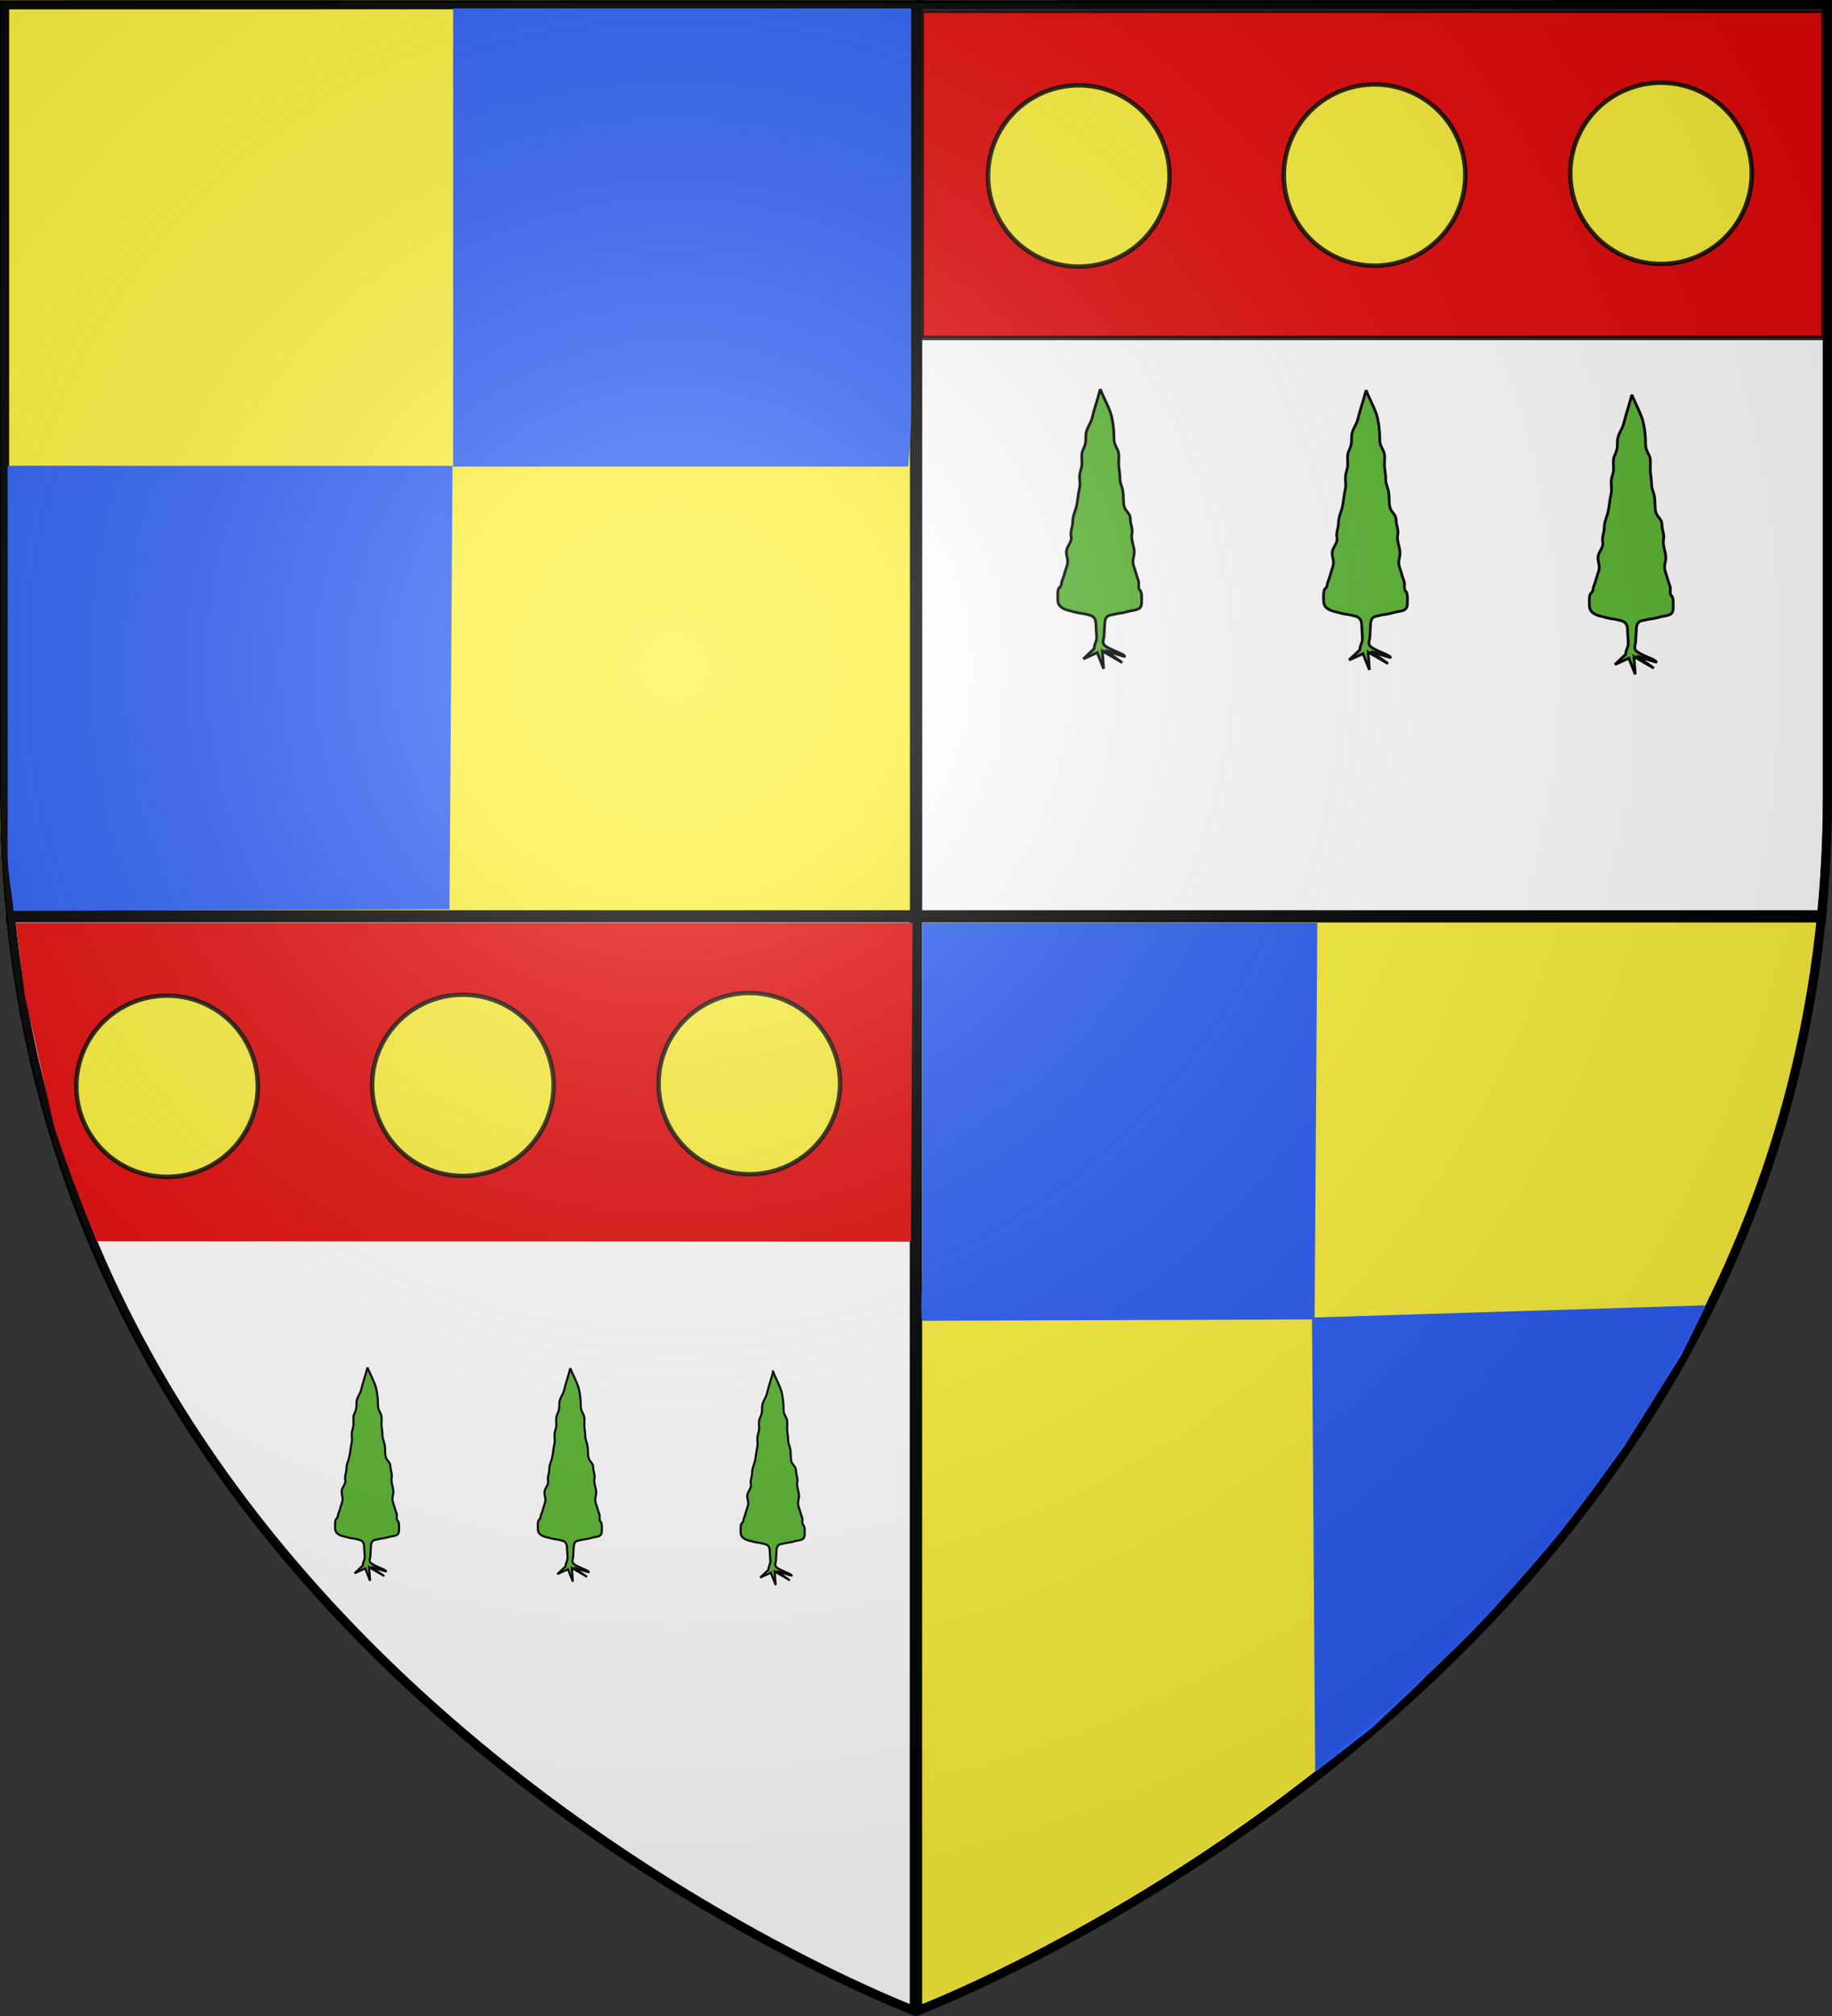
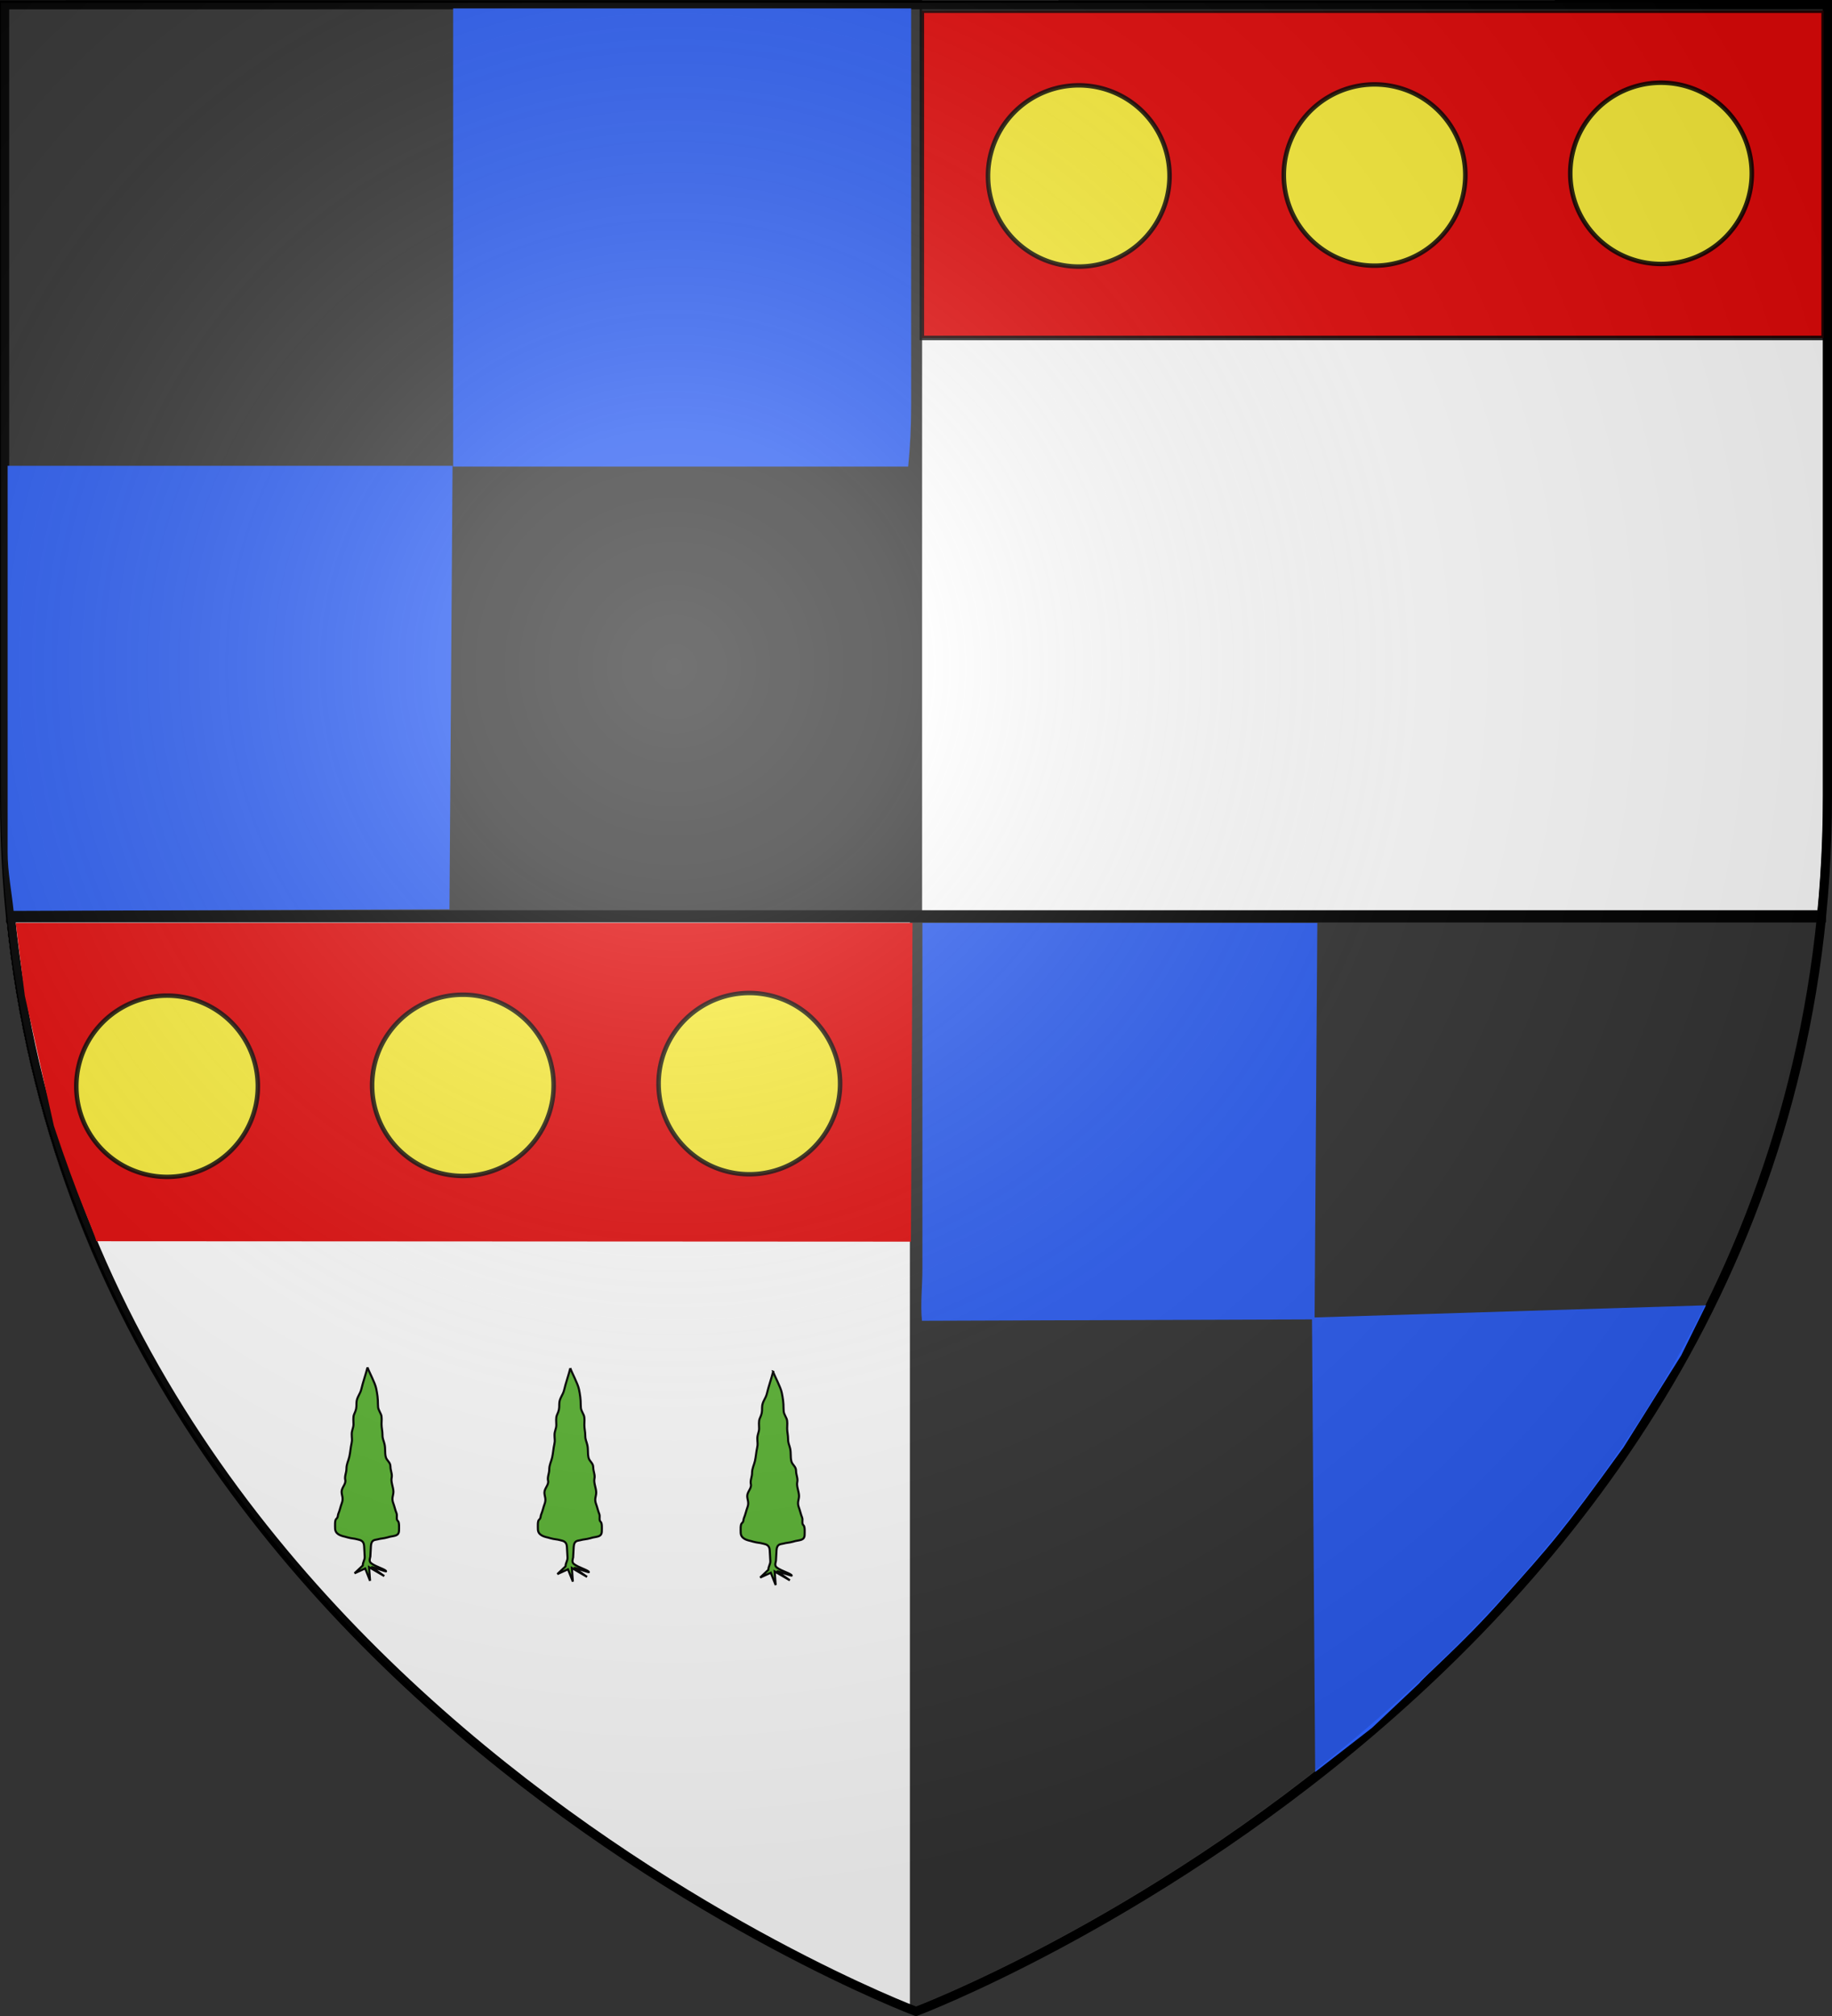
<svg xmlns="http://www.w3.org/2000/svg" xmlns:xlink="http://www.w3.org/1999/xlink" width="600" height="660" version="1.0">
  <rect width="100%" height="100%" fill="#333333" stroke="none" />
  <defs>
    <radialGradient xlink:href="#a" id="b" cx="221.445" cy="226.331" r="300" fx="221.445" fy="226.331" gradientTransform="matrix(1.353 0 0 1.349 -78.82 -87.025)" gradientUnits="userSpaceOnUse" />
    <linearGradient id="a">
      <stop offset="0" style="stop-color:#fff;stop-opacity:.314" />
      <stop offset=".19" style="stop-color:#fff;stop-opacity:.251" />
      <stop offset=".6" style="stop-color:#6b6b6b;stop-opacity:.125" />
      <stop offset="1" style="stop-color:#000;stop-opacity:.125" />
    </linearGradient>
  </defs>
  <path d="M597.05 0v260.43c0 13.58-.661 26.762-1.915 39.57H302V0zM298 300v358.5S27.526 556.543 2 300z" style="fill:#fff;fill-opacity:1;fill-rule:evenodd;stroke:none;stroke-width:1px;stroke-linecap:butt;stroke-linejoin:miter;stroke-opacity:1;display:inline" />
-   <path d="M0 0v260.43c0 13.58.672 26.762 1.947 39.57H300V0zM300 300v358.5S570.474 556.543 596 300z" style="fill:#fcef3c;fill-opacity:1;fill-rule:evenodd;stroke:none;stroke-width:1px;stroke-linecap:butt;stroke-linejoin:miter;stroke-opacity:1;display:inline" />
  <g style="display:inline">
-     <path d="M298 2h4v656h-4z" style="fill:#000;fill-opacity:1;stroke:none;stroke-width:15;stroke-linecap:round;stroke-linejoin:round;stroke-miterlimit:4;stroke-dasharray:none;display:inline" />
    <path d="M298-598h4V-2h-4z" style="fill:#000;fill-opacity:1;stroke:none;stroke-width:15;stroke-linecap:round;stroke-linejoin:round;stroke-miterlimit:4;stroke-dasharray:none;display:inline" transform="rotate(90)" />
    <path d="M300 658.5S1.5 546.18 1.5 260.728V1.558l597-.059v259.23C598.5 546.178 300 658.5 300 658.5z" style="opacity:1;fill:none;fill-opacity:1;fill-rule:evenodd;stroke:#000;stroke-width:3;stroke-linecap:butt;stroke-linejoin:miter;stroke-miterlimit:4;stroke-dasharray:none;stroke-opacity:1" />
  </g>
  <rect width="295.34" height="107.144" x="301.918" y="3.496" ry="0" style="fill:#e20909;fill-opacity:1;stroke:#000;stroke-width:1.484;stroke-miterlimit:4;stroke-dasharray:none;stroke-dashoffset:0;stroke-opacity:.846" />
  <g style="fill:#fcef3c">
    <path d="M208.765 145.383a60.048 61.17 0 1 1-120.096 0 60.048 61.17 0 1 1 120.096 0z" style="opacity:1;fill:#fcef3c;fill-opacity:1;stroke:#000;stroke-width:3;stroke-miterlimit:4;stroke-dasharray:none;stroke-dashoffset:0;stroke-opacity:.846" transform="matrix(.495 0 0 .485 279.694 -12.903)" />
    <path d="M208.765 145.383a60.048 61.17 0 1 1-120.096 0 60.048 61.17 0 1 1 120.096 0z" style="opacity:1;fill:#fcef3c;fill-opacity:1;stroke:#000;stroke-width:3;stroke-miterlimit:4;stroke-dasharray:none;stroke-dashoffset:0;stroke-opacity:.846;display:inline" transform="matrix(.495 0 0 .485 376.568 -13.204)" />
    <path d="M208.765 145.383a60.048 61.17 0 1 1-120.096 0 60.048 61.17 0 1 1 120.096 0z" style="opacity:1;fill:#fcef3c;fill-opacity:1;stroke:#000;stroke-width:3;stroke-miterlimit:4;stroke-dasharray:none;stroke-dashoffset:0;stroke-opacity:.846;display:inline" transform="matrix(.495 0 0 .485 470.389 -13.76)" />
  </g>
-   <path d="M360.364 127.372c.603 1.894 3.184 6.488 3.718 9.084.476 2.31.75 4.218.75 6.647 0 2.231.346 2.323 1.29 4.424.505 1.125.255 2.93.255 4.258 0 1.56.405 2.798.405 4.56 0 1.775.523 2.412.87 3.957.452 2.014.086 3.506.51 5.393.402 1.788 2.04 2.263 2.04 4.259 0 1.726.876 3.195.51 4.825-.395 1.76.765 4.1.765 5.962 0 1.703-.95 2.716 0 5.11.35.882.874 3.08 1.275 3.974.526 1.17-.26 2.71.62 3.444.706.59.51 2.929.51 3.974 0 2.51-1.853 2.338-3.935 2.801-.344.077-.68.19-1.02.284-1.888.526-2.67.398-4.3.852-.996.277-2.647.011-2.805 2.839l-.255 4.542c-.025.444-.787 1.94.316 2.815 1.963 1.557 6.345 2.699 6.45 3.492.037.276-6.166-2.04-6.166-1.765l5.383 3.813-6.523-3.813.425 5.836-2.09-5.286-4.561 2.071 3.521-3.336c0-1.514.924-2.316.839-3.827l-.255-4.542c-.136-2.422-1.81-2.562-2.805-2.84-1.63-.453-2.413-.325-4.3-.85-.34-.095-.677-.208-1.02-.285-2.083-.463-4.335-1.18-4.335-3.69 0-1.046-.196-3.385.51-3.974.88-.735.494-1.384 1.02-2.555.4-.893.924-3.092 1.275-3.974.95-2.394 0-3.407 0-5.11 0-1.862 1.958-3.313 1.563-5.072-.366-1.631.51-3.1.51-4.826 0-1.995.84-3.36 1.241-5.148.424-1.887.509-3.78.961-5.795.347-1.545.06-2.08.06-3.856 0-1.762.764-2.7.764-4.259 0-1.328-.25-3.133.255-4.258.944-2.101 1.02-2.594 1.02-4.826 0-2.428 1.586-3.745 2.102-6.044.57-2.542 1.98-6.595 2.637-9.285zM447.413 127.722c.603 1.894 3.184 6.488 3.719 9.084.475 2.31.75 4.218.75 6.647 0 2.231.346 2.323 1.29 4.424.504 1.124.255 2.93.255 4.258 0 1.559.404 2.798.404 4.56 0 1.775.524 2.412.87 3.956.453 2.014.087 3.507.51 5.394.402 1.788 2.04 2.263 2.04 4.258 0 1.727.876 3.195.51 4.826-.395 1.76.765 4.1.765 5.962 0 1.703-.95 2.715 0 5.11.35.882.874 3.08 1.275 3.974.526 1.17-.26 2.709.62 3.444.707.59.51 2.929.51 3.974 0 2.51-1.853 2.337-3.935 2.801-.343.077-.68.19-1.02.284-1.887.525-2.67.398-4.3.852-.996.277-2.646.011-2.805 2.838l-.255 4.542c-.025.445-.787 1.94.316 2.815 1.963 1.558 6.346 2.7 6.451 3.493.037.275-6.167-2.04-6.167-1.766l5.384 3.813-6.524-3.813.425 5.837-2.09-5.286-4.56 2.07 3.52-3.336c0-1.514.924-2.315.84-3.827l-.256-4.542c-.136-2.422-1.81-2.561-2.805-2.838-1.63-.454-2.413-.327-4.3-.852-.34-.095-.677-.207-1.02-.284-2.082-.464-4.335-1.18-4.335-3.69 0-1.046-.196-3.385.51-3.975.88-.734.494-1.384 1.02-2.554.401-.894.925-3.092 1.275-3.975.95-2.394 0-3.406 0-5.11 0-1.862 1.959-3.312 1.564-5.071-.367-1.631.51-3.1.51-4.826 0-1.996.84-3.36 1.24-5.148.424-1.887.509-3.781.961-5.795.347-1.545.06-2.08.06-3.857 0-1.762.764-2.699.764-4.258 0-1.328-.25-3.134.255-4.258.944-2.101 1.02-2.594 1.02-4.826 0-2.428 1.586-3.746 2.102-6.044.57-2.543 1.98-6.595 2.637-9.285zM534.465 129.206c.603 1.894 3.184 6.488 3.719 9.084.475 2.31.75 4.218.75 6.646 0 2.232.346 2.323 1.29 4.425.505 1.124.255 2.93.255 4.258 0 1.559.404 2.797.404 4.56 0 1.775.524 2.411.87 3.956.453 2.014.087 3.507.51 5.394.402 1.788 2.04 2.263 2.04 4.258 0 1.727.877 3.195.51 4.826-.395 1.759.765 4.1.765 5.961 0 1.704-.95 2.716 0 5.11.35.883.874 3.081 1.275 3.974.526 1.171-.26 2.71.62 3.445.707.59.51 2.928.51 3.974 0 2.51-1.853 2.337-3.935 2.8-.343.077-.68.19-1.02.285-1.887.525-2.67.398-4.3.851-.996.278-2.646.012-2.805 2.84l-.255 4.541c-.025.445-.787 1.94.316 2.815 1.964 1.558 6.346 2.7 6.451 3.493.037.275-6.166-2.041-6.166-1.766l5.383 3.813-6.524-3.813.425 5.837-2.09-5.287-4.56 2.072 3.52-3.337c0-1.514.924-2.315.84-3.827l-.256-4.542c-.136-2.422-1.81-2.561-2.805-2.839-1.63-.453-2.413-.326-4.3-.851-.34-.095-.677-.208-1.02-.284-2.082-.464-4.335-1.18-4.335-3.69 0-1.046-.196-3.385.51-3.975.88-.735.494-1.384 1.02-2.555.401-.893.925-3.091 1.275-3.974.95-2.394 0-3.406 0-5.11 0-1.862 1.959-3.313 1.564-5.072-.366-1.63.51-3.099.51-4.825 0-1.996.84-3.36 1.24-5.148.424-1.887.51-3.781.961-5.795.347-1.545.06-2.081.06-3.857 0-1.762.765-2.7.765-4.258 0-1.329-.25-3.134.255-4.258.943-2.102 1.02-2.595 1.02-4.826 0-2.428 1.585-3.746 2.101-6.045.571-2.542 1.98-6.594 2.637-9.284z" style="fill:#5ab532;fill-opacity:1;fill-rule:evenodd;stroke:#000;stroke-width:.901;stroke-linecap:butt;stroke-linejoin:miter;stroke-miterlimit:4;stroke-dasharray:none;stroke-opacity:1;display:inline" />
  <path d="M298.413 2.748v130.215c0 6.79-.336 13.38-.973 19.785H148.413v-150zM2.5 152.5v126.495c0 6.595 1.337 12.998 1.956 19.22l142.748-.506 1.01-145.209zM302.098 302.143V415.22c0 5.896-.697 11.62-.147 17.181l128.59-.451.897-129.807z" style="fill:#2b5df2;fill-opacity:1;fill-rule:evenodd;stroke:none;stroke-width:1px;stroke-linecap:butt;stroke-linejoin:miter;stroke-opacity:1;display:inline" />
  <path d="m558.724 427.333-8.12 16.42-18.941 30.186c-20.86 28.724-22.54 30.39-40.431 50.429-12.573 14.083-24.71 24.418-26.388 26.69l-15.48 14.601-18.63 14.455-1.046-148.78z" style="fill:#2b5df2;fill-opacity:1;fill-rule:evenodd;stroke:none;stroke-width:1px;stroke-linecap:butt;stroke-linejoin:miter;stroke-opacity:1;display:inline" />
  <path d="m5.143 302.143 2.986 23.833 9.514 42.57c8 24.24 12.676 33.34 13.916 37.811l266.776.137.522-104.351z" style="fill:#e20909;fill-opacity:1;fill-rule:evenodd;stroke:none;stroke-width:1px;stroke-linecap:butt;stroke-linejoin:miter;stroke-opacity:1;display:inline" />
  <g style="fill:#fcef3c">
    <path d="M208.765 145.383a60.048 61.17 0 1 1-120.096 0 60.048 61.17 0 1 1 120.096 0z" style="opacity:1;fill:#fcef3c;fill-opacity:1;stroke:#000;stroke-width:3;stroke-miterlimit:4;stroke-dasharray:none;stroke-dashoffset:0;stroke-opacity:.846" transform="matrix(.495 0 0 .485 -18.893 285.109)" />
    <path d="M208.765 145.383a60.048 61.17 0 1 1-120.096 0 60.048 61.17 0 1 1 120.096 0z" style="opacity:1;fill:#fcef3c;fill-opacity:1;stroke:#000;stroke-width:3;stroke-miterlimit:4;stroke-dasharray:none;stroke-dashoffset:0;stroke-opacity:.846;display:inline" transform="matrix(.495 0 0 .485 77.98 284.807)" />
    <path d="M208.765 145.383a60.048 61.17 0 1 1-120.096 0 60.048 61.17 0 1 1 120.096 0z" style="opacity:1;fill:#fcef3c;fill-opacity:1;stroke:#000;stroke-width:3;stroke-miterlimit:4;stroke-dasharray:none;stroke-dashoffset:0;stroke-opacity:.846;display:inline" transform="matrix(.495 0 0 .485 171.801 284.252)" />
  </g>
  <path d="M61.776 425.383c.603 1.894 3.184 6.488 3.719 9.085.475 2.31.75 4.218.75 6.646 0 2.232.346 2.323 1.29 4.425.504 1.124.254 2.93.254 4.258 0 1.559.405 2.797.405 4.56 0 1.775.523 2.411.87 3.956.453 2.014.086 3.506.51 5.394.402 1.788 2.04 2.262 2.04 4.258 0 1.726.876 3.195.51 4.826-.395 1.759.765 4.1.765 5.961 0 1.703-.95 2.716 0 5.11.35.882.874 3.08 1.275 3.974.526 1.171-.26 2.71.62 3.445.707.59.51 2.928.51 3.974 0 2.51-1.853 2.337-3.935 2.8-.343.077-.68.19-1.02.285-1.887.525-2.67.397-4.3.851-.996.277-2.647.012-2.805 2.839l-.255 4.542c-.025.445-.787 1.94.316 2.815 1.963 1.558 6.346 2.7 6.45 3.493.037.275-6.166-2.041-6.166-1.766l5.384 3.813-6.524-3.813.425 5.837-2.09-5.287-4.561 2.071 3.521-3.336c0-1.514.924-2.315.839-3.827l-.255-4.542c-.136-2.422-1.81-2.562-2.805-2.839-1.63-.454-2.413-.326-4.3-.851-.34-.095-.677-.208-1.02-.284-2.082-.464-4.335-1.18-4.335-3.69 0-1.046-.196-3.385.51-3.975.88-.735.494-1.384 1.02-2.555.401-.893.924-3.092 1.275-3.974.95-2.394 0-3.407 0-5.11 0-1.862 1.959-3.313 1.564-5.072-.367-1.63.51-3.1.51-4.826 0-1.995.839-3.36 1.24-5.147.424-1.888.509-3.781.961-5.795.347-1.545.06-2.081.06-3.857 0-1.762.764-2.7.764-4.258 0-1.329-.25-3.134.255-4.258.944-2.102 1.02-2.595 1.02-4.826 0-2.429 1.586-3.746 2.102-6.045.57-2.542 1.98-6.594 2.637-9.285zM148.825 425.733c.603 1.894 3.184 6.488 3.719 9.084.475 2.31.75 4.219.75 6.647 0 2.231.346 2.323 1.29 4.424.505 1.125.255 2.93.255 4.259 0 1.558.404 2.797.404 4.559 0 1.776.524 2.412.87 3.957.453 2.014.087 3.506.51 5.393.402 1.788 2.04 2.263 2.04 4.259 0 1.726.877 3.195.51 4.826-.395 1.759.765 4.099.765 5.96 0 1.704-.95 2.717 0 5.11.35.883.874 3.082 1.275 3.975.526 1.17-.26 2.71.62 3.444.707.59.51 2.929.51 3.975 0 2.51-1.853 2.337-3.935 2.8-.343.077-.68.19-1.02.284-1.887.526-2.67.398-4.3.852-.996.277-2.646.012-2.805 2.839l-.255 4.542c-.025.445-.786 1.94.316 2.815 1.964 1.557 6.346 2.699 6.451 3.492.037.276-6.166-2.04-6.166-1.765l5.383 3.813-6.524-3.813.425 5.836-2.09-5.286-4.56 2.071 3.52-3.336c0-1.514.924-2.316.84-3.827l-.256-4.542c-.136-2.422-1.81-2.562-2.805-2.839-1.63-.454-2.413-.326-4.3-.852-.34-.094-.677-.207-1.02-.284-2.082-.463-4.335-1.18-4.335-3.69 0-1.046-.196-3.385.51-3.974.88-.735.494-1.384 1.02-2.555.401-.893.925-3.092 1.275-3.974.95-2.394 0-3.407 0-5.11 0-1.862 1.959-3.313 1.564-5.072-.366-1.63.51-3.1.51-4.826 0-1.995.84-3.36 1.24-5.148.424-1.887.51-3.78.961-5.795.347-1.544.06-2.08.06-3.856 0-1.762.765-2.7.765-4.258 0-1.33-.25-3.134.255-4.259.943-2.101 1.02-2.594 1.02-4.825 0-2.429 1.585-3.746 2.101-6.045.571-2.542 1.98-6.594 2.637-9.285zM235.877 427.217c.603 1.894 3.184 6.488 3.719 9.084.476 2.31.75 4.218.75 6.647 0 2.231.346 2.323 1.29 4.424.505 1.125.255 2.93.255 4.258 0 1.56.404 2.798.404 4.56 0 1.775.524 2.412.87 3.957.453 2.014.087 3.506.51 5.393.402 1.788 2.04 2.263 2.04 4.258 0 1.727.877 3.195.51 4.826-.394 1.76.765 4.1.765 5.962 0 1.703-.95 2.716 0 5.11.35.882.874 3.08 1.275 3.974.526 1.17-.26 2.71.62 3.444.707.59.51 2.929.51 3.974 0 2.51-1.852 2.338-3.934 2.801-.344.077-.68.19-1.02.284-1.888.526-2.67.398-4.301.852-.995.277-2.646.011-2.805 2.839l-.255 4.542c-.025.444-.786 1.94.316 2.815 1.964 1.557 6.346 2.699 6.451 3.492.037.276-6.166-2.04-6.166-1.765l5.383 3.813-6.524-3.813.425 5.836-2.09-5.286-4.56 2.071 3.52-3.336c0-1.514.924-2.316.84-3.827l-.256-4.542c-.136-2.422-1.809-2.562-2.804-2.84-1.631-.453-2.413-.325-4.301-.85-.34-.095-.676-.208-1.02-.285-2.082-.463-4.335-1.18-4.335-3.69 0-1.046-.196-3.385.51-3.974.88-.735.494-1.384 1.02-2.555.401-.893.925-3.092 1.275-3.974.95-2.394 0-3.407 0-5.11 0-1.862 1.959-3.313 1.564-5.072-.366-1.631.51-3.1.51-4.826 0-1.995.84-3.36 1.24-5.148.425-1.887.51-3.78.962-5.795.346-1.545.059-2.08.059-3.856 0-1.762.765-2.7.765-4.259 0-1.328-.25-3.133.255-4.258.944-2.101 1.02-2.594 1.02-4.826 0-2.428 1.585-3.745 2.101-6.044.571-2.543 1.98-6.595 2.637-9.285z" style="fill:#5ab532;fill-opacity:1;fill-rule:evenodd;stroke:#000;stroke-width:.901;stroke-linecap:butt;stroke-linejoin:miter;stroke-miterlimit:4;stroke-dasharray:none;stroke-opacity:1;display:inline" transform="matrix(.763 0 0 .763 73.232 123.085)" />
  <path d="M298.81 657.222s298.5-112.32 298.5-397.772V.898H.31V259.45c0 285.451 298.5 397.772 298.5 397.772" style="fill:url(#b);fill-opacity:1;fill-rule:evenodd;stroke:none;stroke-width:1px;stroke-linecap:butt;stroke-linejoin:miter;stroke-opacity:1" />
</svg>